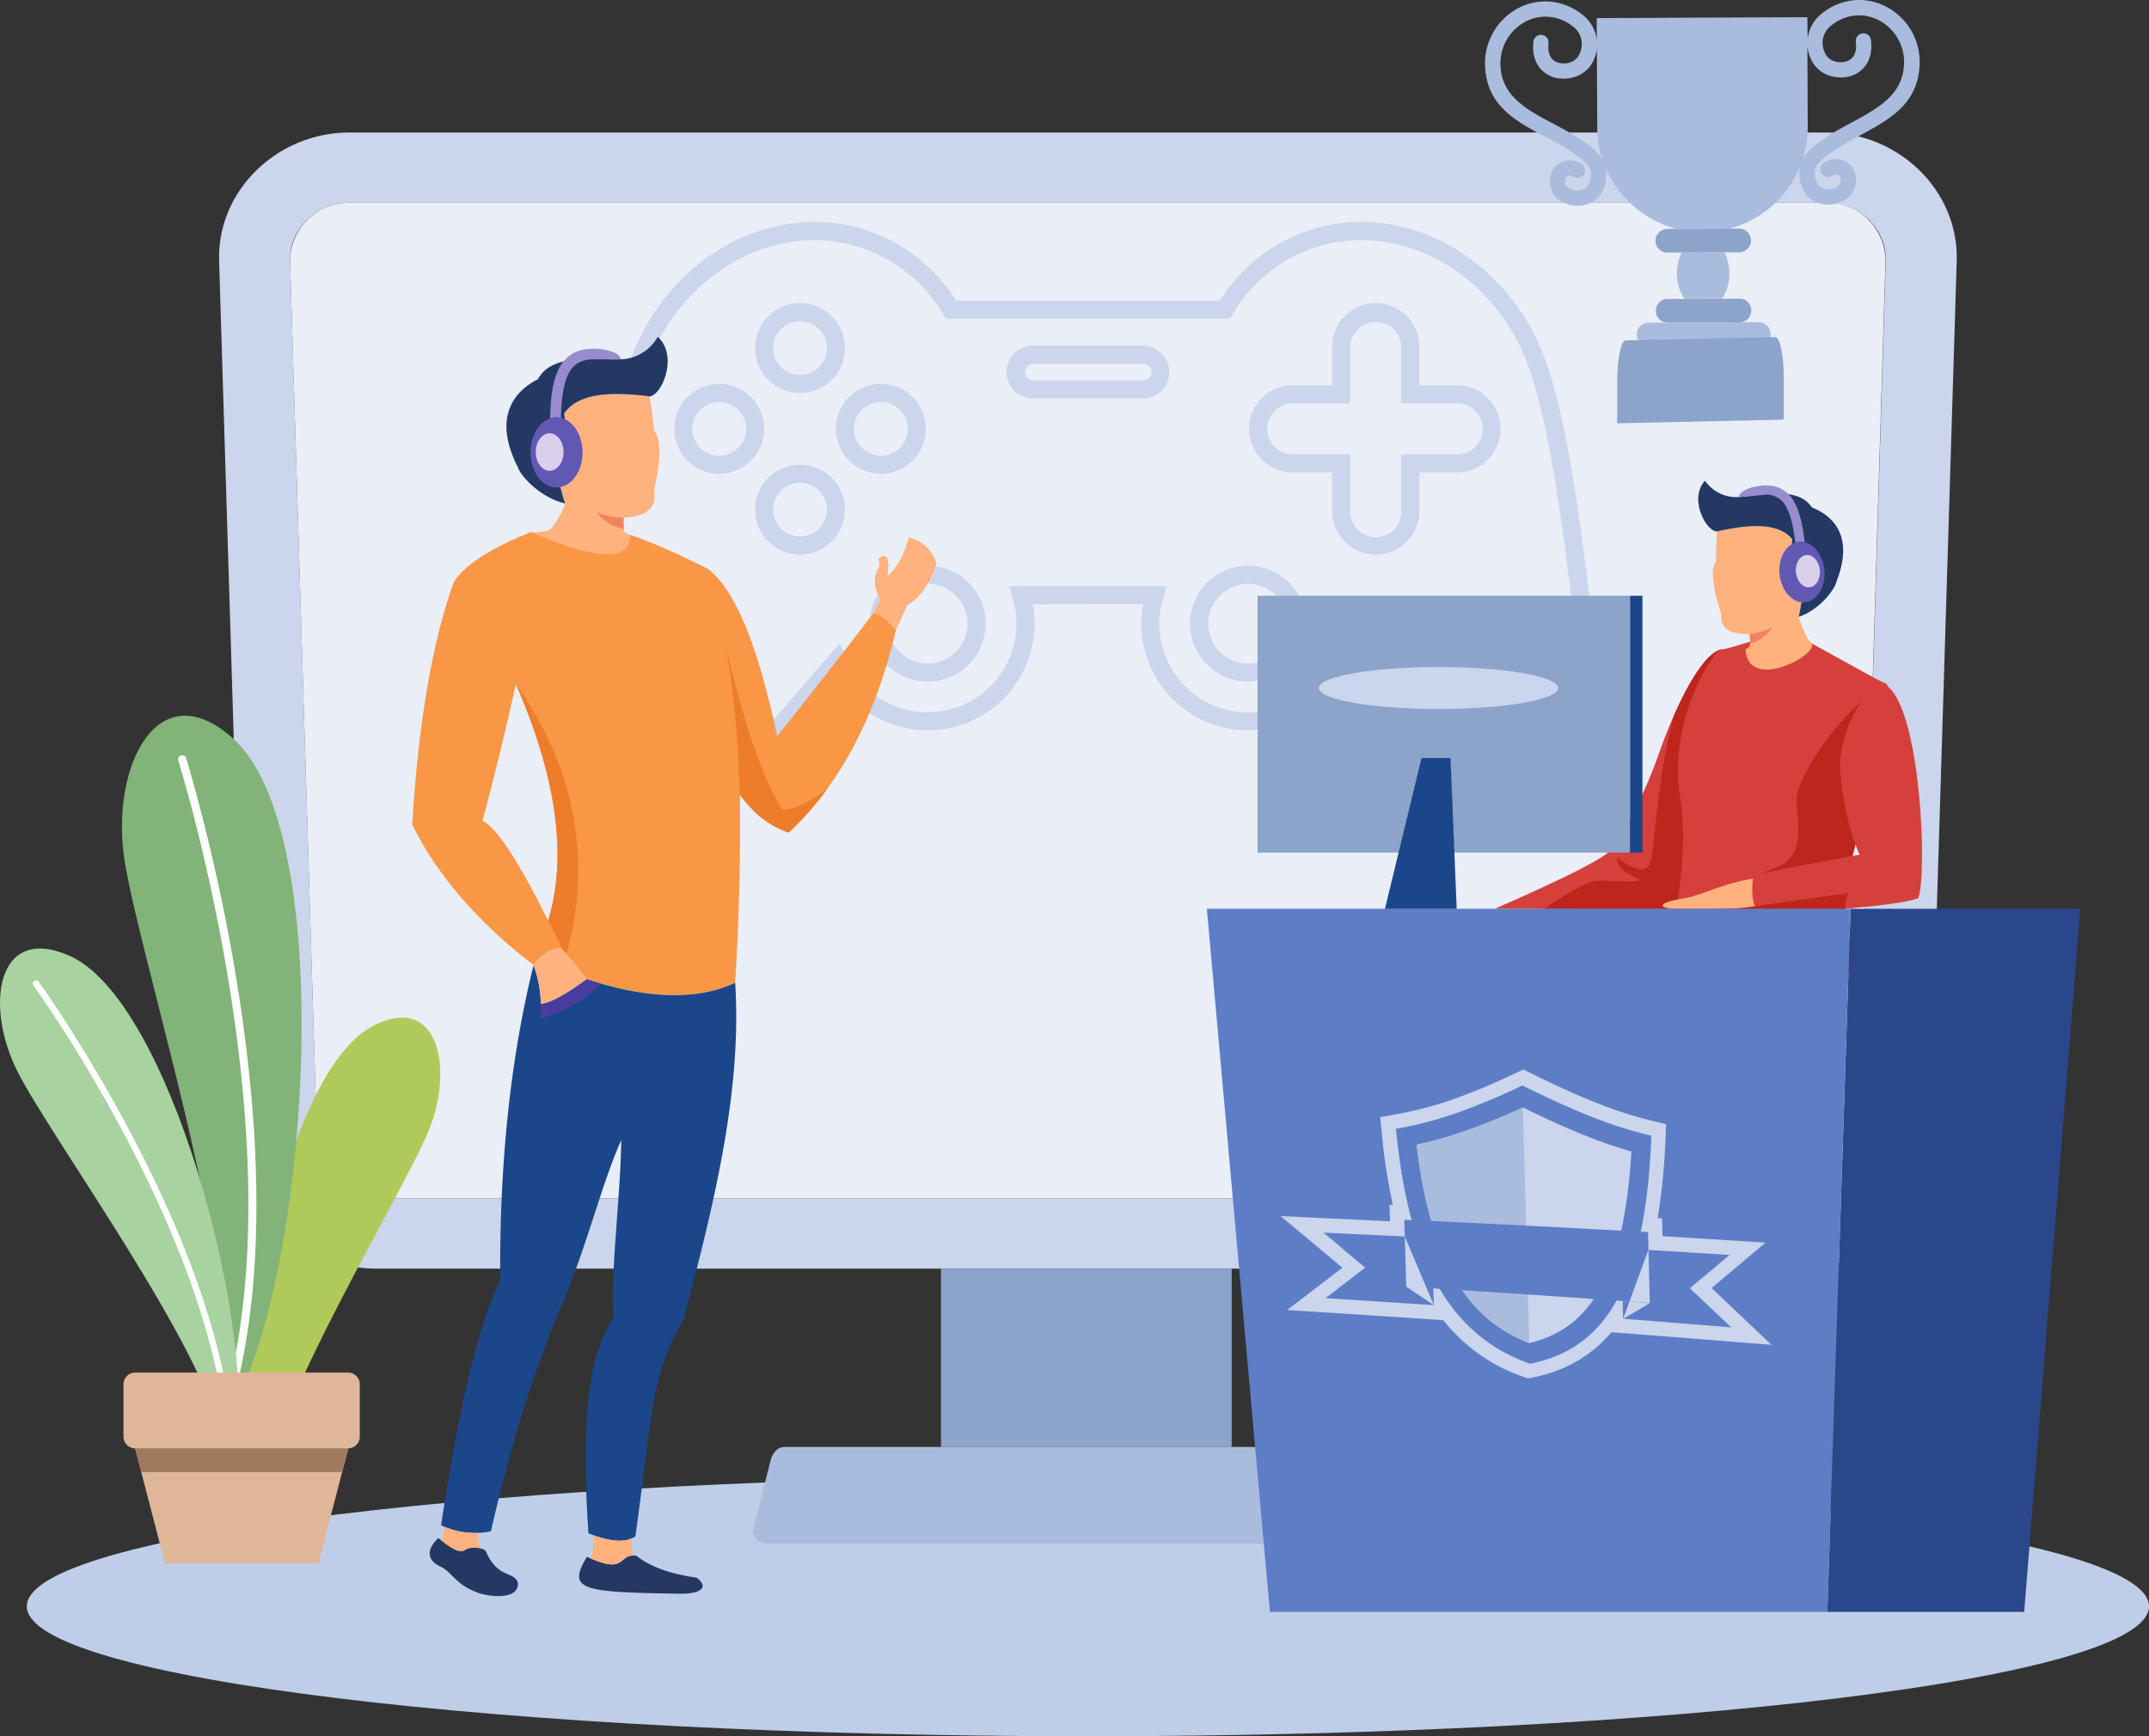
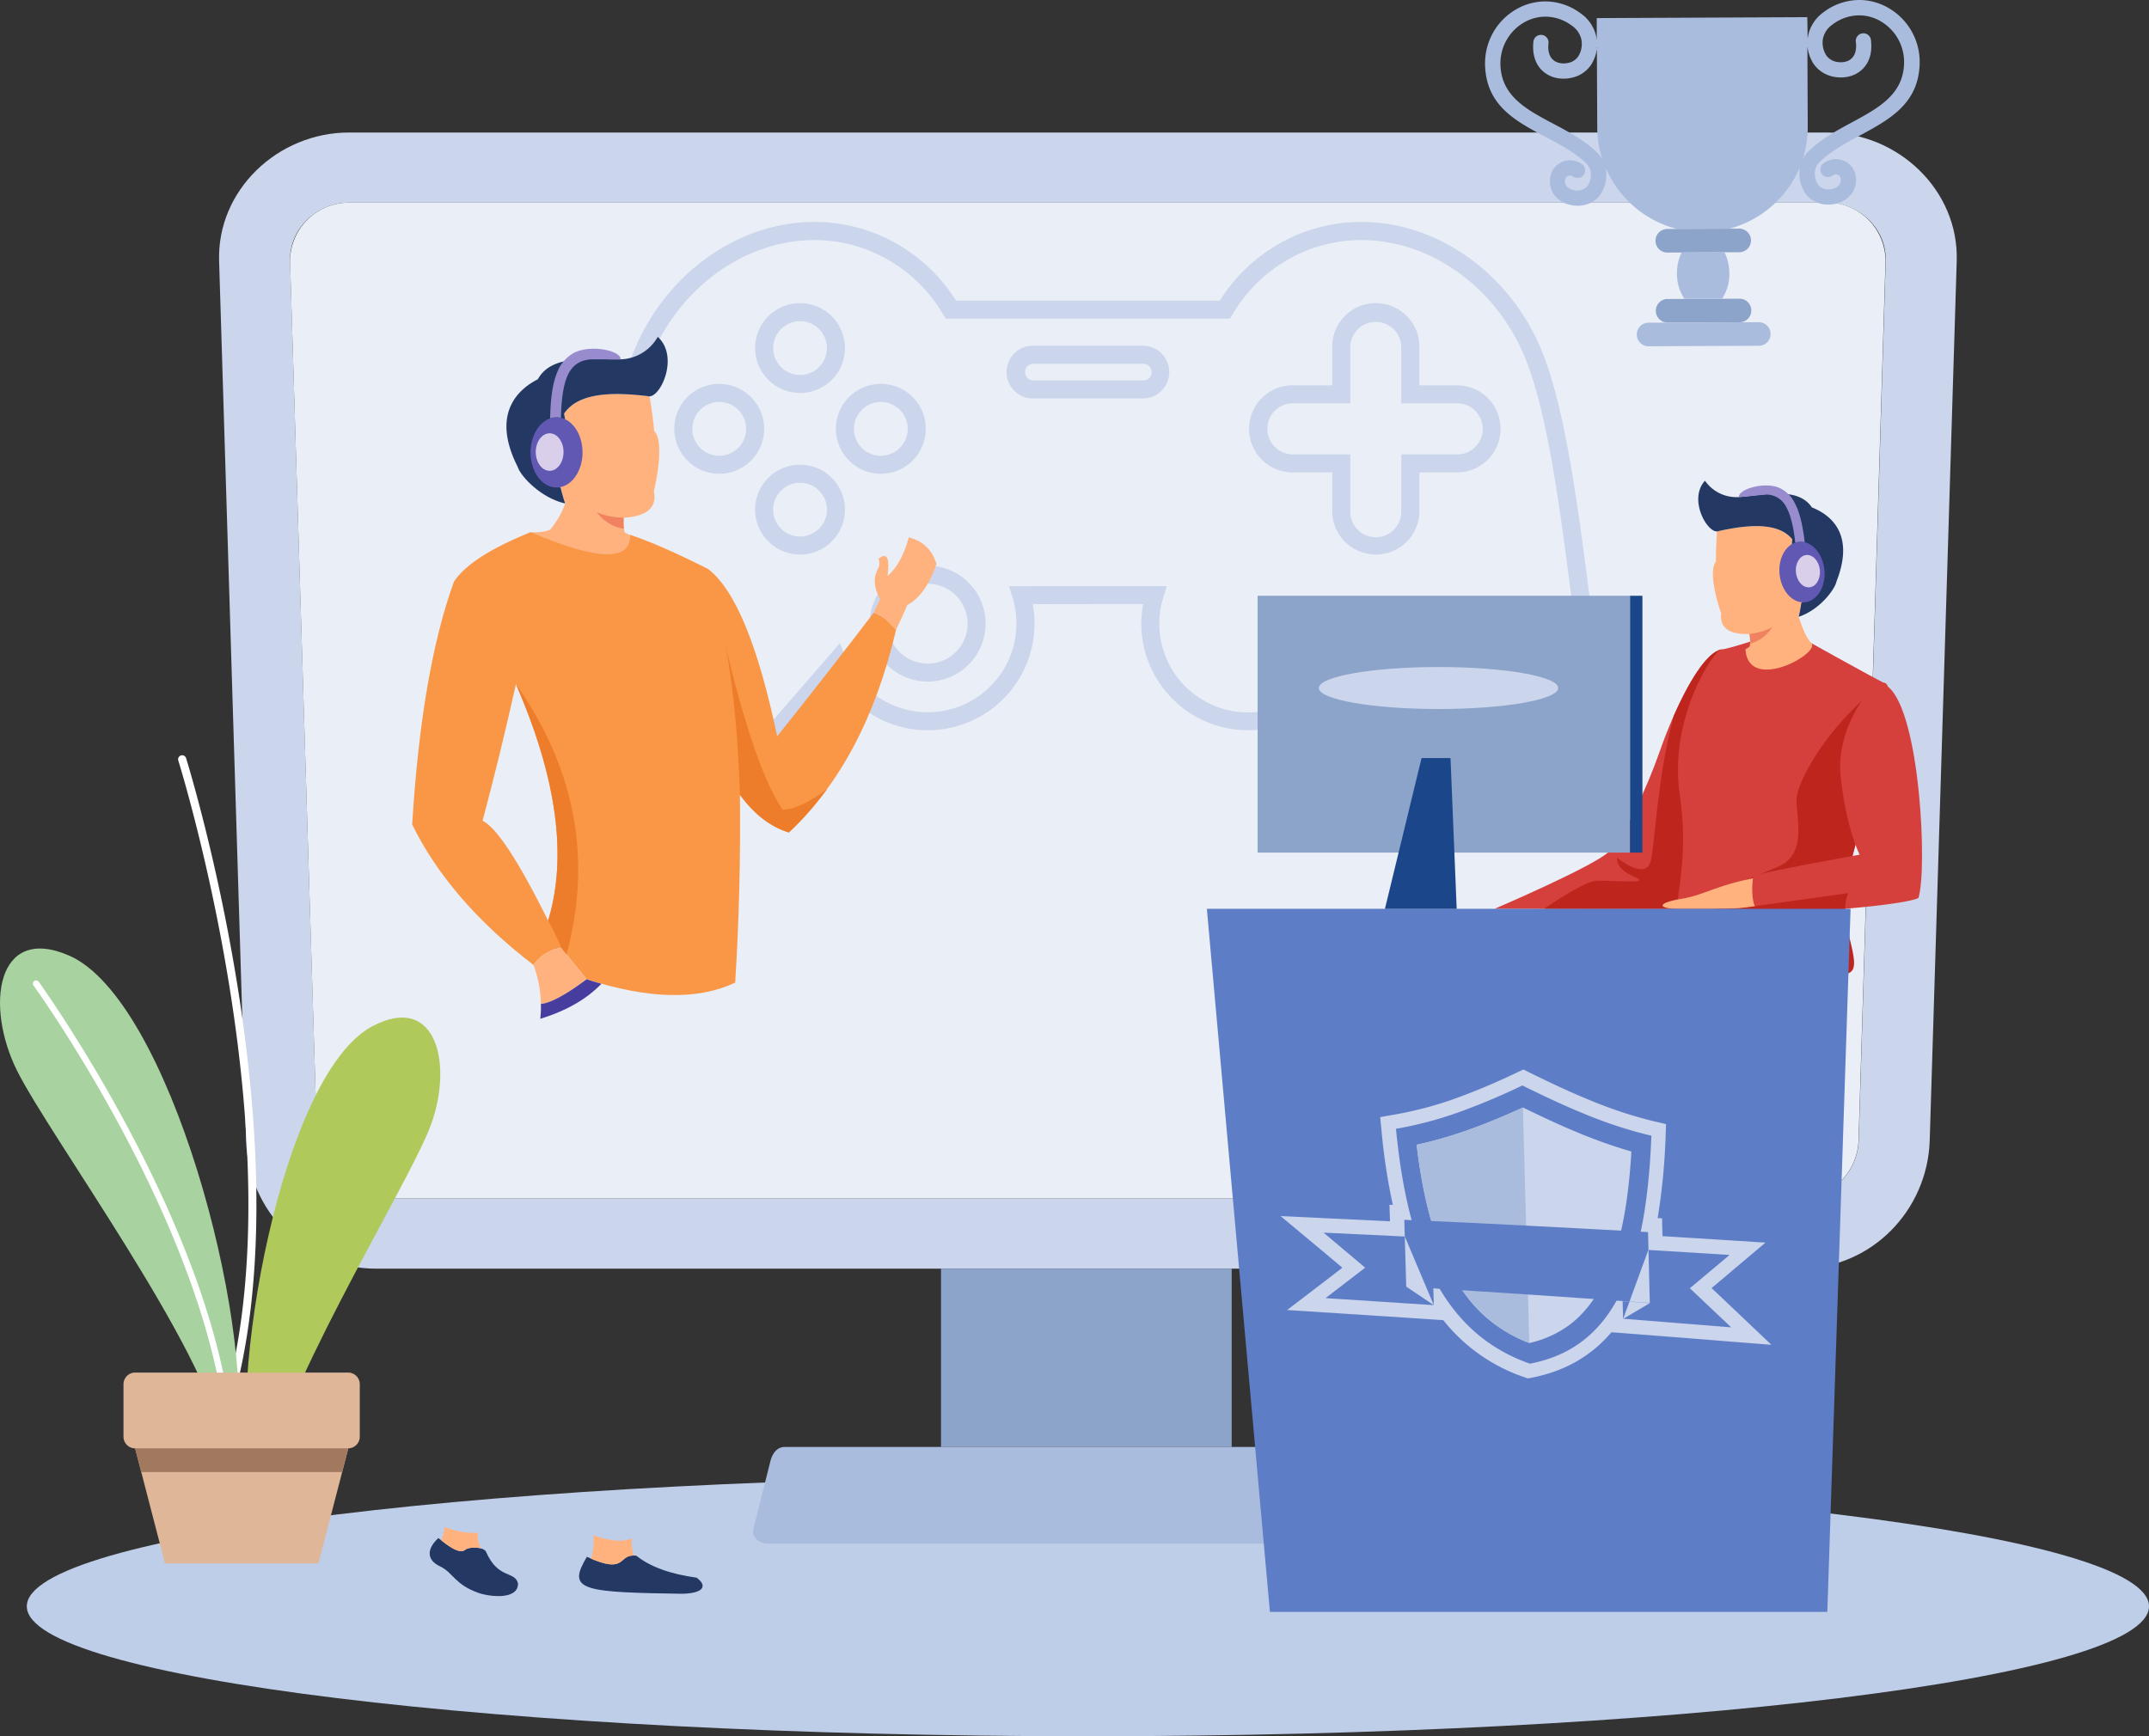
<svg xmlns="http://www.w3.org/2000/svg" id="Layer_1" data-name="Layer 1" viewBox="0 0 997.29 805.93">
  <rect x="0" y="0" width="997.29" height="805.93" fill="#333333" stroke="none" />
  <defs>
    <style>.cls-1{fill:#bfcee8;}.cls-1,.cls-10,.cls-11,.cls-12,.cls-13,.cls-14,.cls-15,.cls-16,.cls-17,.cls-18,.cls-19,.cls-2,.cls-20,.cls-21,.cls-22,.cls-24,.cls-25,.cls-26,.cls-27,.cls-4,.cls-5,.cls-6,.cls-7,.cls-8,.cls-9{fill-rule:evenodd;}.cls-2{fill:#cbd5eb;}.cls-27,.cls-3{fill:#8ca3ca;}.cls-4{fill:#aabcdd;}.cls-5{fill:#e9eef7;}.cls-6{fill:#d5403c;}.cls-7{fill:#bd251d;}.cls-8{fill:#ffb27d;}.cls-9{fill:#b0c95b;}.cls-10{fill:#82b378;}.cls-11{fill:#fff;}.cls-12{fill:#a8d29f;}.cls-13{fill:#dfb697;}.cls-14{fill:#a0795f;}.cls-15{fill:#2b478b;}.cls-16{fill:#5e7dc7;}.cls-17{fill:#233862;}.cls-18{fill:#f08261;}.cls-19{fill:#6158b3;}.cls-20{fill:#dacfeb;}.cls-21{fill:#998cce;}.cls-22,.cls-23{fill:#1c468a;}.cls-24{fill:#f99746;}.cls-25{fill:#ed7d2b;}.cls-26{fill:#473d9e;}</style>
  </defs>
  <path class="cls-1" d="M738.36,1100.51c-272,0-492.42,27-492.42,60.32s220.46,60.31,492.42,60.31,492.43-27,492.43-60.31-220.46-60.32-492.43-60.32Zm0,0" transform="translate(-233.5 -415.21)" />
  <path class="cls-2" d="M1081.23,476.72H395.48c-33.17,0-61.31,26.87-60.3,59.6L347.69,944.5c1,32.73,27.18,59.6,60.33,59.6h660.69c33,0,59.32-26.83,60.32-59.6l12.53-408.18c1-32.77-27.15-59.6-60.33-59.6Zm0,32.55H395.48c-15,0-27.81,12.22-27.36,27.05L380.63,944.5c.45,14.62,12.59,27,27.39,27h660.69c14.8,0,26.92-12.17,27.37-27l12.53-408.18c.45-14.89-12.32-27.05-27.38-27.05Zm0,0" transform="translate(-233.5 -415.21)" />
  <rect class="cls-3" x="436.7" y="588.89" width="134.89" height="82.76" />
  <path class="cls-4" d="M670.2,1086.86H597.64c-3.64,0-5.72,3.08-6.6,6.5l-8,31.88c-.87,3.44,3,6.51,6.6,6.51H885.69c3.58,0,7.47-3,6.58-6.51l-8-31.88c-.88-3.47-3-6.5-6.6-6.5Zm0,0" transform="translate(-233.5 -415.21)" />
  <path class="cls-5" d="M368.1,536.32A27.22,27.22,0,0,1,390,509.83l.65-.13.66-.11.68-.1.68-.07.69-.07,1.4-.08h687.15l.69,0h0l.68,0h0l1.35.14.68.1a27.23,27.23,0,0,1,23.21,26.73L1096,944.5c-.47,14.87-12.59,27-27.39,27H408c-14.8,0-26.94-12.42-27.39-27Zm0,0" transform="translate(-233.5 -415.21)" />
  <path class="cls-6" d="M1032.2,716.67c-9.87,2.21-22.31,29.61-28.41,47.17s-16.59,39.69-23.41,46.52-53.31,26.7-53.31,26.7,110.82.22,108.55,0-3.42-120.39-3.42-120.39Zm0,0" transform="translate(-233.5 -415.21)" />
  <path class="cls-7" d="M973.36,824.19c6.07-.85,27.95,2,18.64-1.94s-8-8.9-8-8.9,13.21,11.06,15.6,1.39c2-8.32,2.83-37.74,10.64-67.23,6.44-14.61,14.89-29.26,22-30.84,0,0,.23,10.38.64,24.94-2.71,32.22-7.32,83.54-8.5,95.47-14.69,0-39.28,0-59.83,0H950.09s17.2-12,23.27-12.87Zm0,0" transform="translate(-233.5 -415.21)" />
  <path class="cls-6" d="M1068.45,710.61s31.37,17.53,38.68,21.25S1086.65,845,1080.46,849.7s-60.61.81-66.8-5.11,4.74-24-.62-60.34,16.36-67.65,19.14-67.58,21-6.06,21-6.06Zm0,0" transform="translate(-233.5 -415.21)" />
  <path class="cls-7" d="M1080.46,849.7c-6.18,4.69-45.12,4.78-61.7-.37-1.87-.59-10.38-4-10.57-7.15,2-.37,9.95.59,13.17-.16,11.22-2.58,17.38-16.47,17.38-16.47s6.17-2.21,20-8.08,8.13-23.55,8.45-31.36,13.66-33.32,38.69-52.66l2.3,1c1.78,17.8-22,110.87-27.71,115.22Zm0,0" transform="translate(-233.5 -415.21)" />
  <path class="cls-8" d="M1049.21,822.46c-19.74,3.69-24.59,8.2-35.34,9.95-12.17,2-10.73,4.65-1.67,4.65s31.79.36,39.59-1.39-2.58-13.21-2.58-13.21Zm0,0" transform="translate(-233.5 -415.21)" />
  <path class="cls-6" d="M1109.61,733.91c15.11,12,18.38,85.54,14.16,98.14-7.9,3.93-71.23,8.53-74.65,5.6s-2.44-14.14-1.94-15.6,49.33-10.12,49.33-10.12-6.44-12.55-8.88-37,19.11-50.13,22-41Zm0,0" transform="translate(-233.5 -415.21)" />
  <path class="cls-7" d="M1091.27,829.77c-5.23,11.11,5.63,30.29,1.83,35.82s-25.61.77-39.9-10.73-41.34-14-41.34-14Zm0,0" transform="translate(-233.5 -415.21)" />
  <path class="cls-9" d="M406.22,891.62c30.43-16.17,38.15,19,26.31,48.17S360,1067,356.81,1105.82c-1.23,15.07-4,13.43-6.43,2.86-12-52.7,13.94-194.79,55.84-217.06Zm0,0" transform="translate(-233.5 -415.21)" />
-   <path class="cls-10" d="M341.77,758.09c-34.89-31.42-56.71,12.56-50.69,55s54,192,45.34,244.46c-3.35,20.32.91,19.07,7.58,5.9,33.23-65.72,45.8-262.11-2.23-305.36Zm0,0" transform="translate(-233.5 -415.21)" />
  <path class="cls-11" d="M335.69,1072.11c.75,1.94,2.41,1,4.63-2.26C376.69,948.7,320,767.7,319.86,767.11a1.91,1.91,0,0,0-2.37-1.25,1.89,1.89,0,0,0-1.25,2.37c.18.57,57.6,184.06,19.45,303.88Zm0,0" transform="translate(-233.5 -415.21)" />
  <path class="cls-12" d="M265.55,858.76c-33.81-14.72-39.13,23.46-24.07,53.57s88,129.62,94.62,170.82c2.57,16,5.42,14,7.11,2.51,8.4-57.23-31.11-206.65-77.66-226.9Zm0,0" transform="translate(-233.5 -415.21)" />
  <path class="cls-11" d="M339.18,1094.18c1,1.27,2,.13,2.87-2.83-3.05-99.31-90.32-220-90.58-220.43a1.49,1.49,0,0,0-2.43,1.73c.29.39,88.73,122.76,90.14,221.53Zm0,0" transform="translate(-233.5 -415.21)" />
  <path class="cls-13" d="M313.15,1072.18h65l17,15.32-13.86,53.38H310.05L296.2,1087.5Zm0,0" transform="translate(-233.5 -415.21)" />
  <path class="cls-13" d="M296.2,1052.32h98.88a5.41,5.41,0,0,1,5.38,5.39v24.4a5.41,5.41,0,0,1-5.38,5.39H296.2a5.41,5.41,0,0,1-5.39-5.39v-24.4a5.41,5.41,0,0,1,5.39-5.39Zm0,0" transform="translate(-233.5 -415.21)" />
  <path class="cls-14" d="M395.08,1087.5l-2.84,11H299.05l-2.85-11Zm0,0" transform="translate(-233.5 -415.21)" />
-   <path class="cls-15" d="M1198.9,837.06H1092.3l-10.79,326.35h91.37Zm0,0" transform="translate(-233.5 -415.21)" />
  <path class="cls-16" d="M1081.51,1163.41l10.79-326.35H793.57l29.26,326.35Zm0,0" transform="translate(-233.5 -415.21)" />
  <path class="cls-8" d="M1074.15,713.78c-3.33-3.49-4.94-9.84-6-12.26.42-1.7.84-3.86,1.23-6.44q15.1-12.51,2.87-16.67c-1.5,1-3.19,4-5.1,8.74a4.85,4.85,0,0,1-4.53-2.46,140.43,140.43,0,0,0,2.55-19.19c-6.06-7.38-18.6-7.33-34.84-3.62q-.5,6.68-.53,14.09c-2.66,3-1.34,12.85,2.45,24q-1.08,10,13.06,9.51a24,24,0,0,1,.28,5.48c-.17.52-1,1.09-2.08,1.61,1.37,20.54,35,1.87,30.59-2.82Zm0,0" transform="translate(-233.5 -415.21)" />
  <path class="cls-17" d="M1030.38,661.88c16.24-3.71,28.78-3.76,34.84,3.62a140.43,140.43,0,0,1-2.55,19.19,4.85,4.85,0,0,0,4.53,2.46c1.91-4.78,3.6-7.7,5.1-8.74q12.24,4.14-2.87,16.67c-.39,2.58-.81,4.74-1.23,6.44,9.5-3.09,16.78-12.54,17.56-16.41,9.18-23.37-4.33-31.57-11.41-34.37-6.56-9.77-22-5.7-33.82-4.81a17.77,17.77,0,0,1-15.8-7.58c-7.68,8.36.66,23.8,5.65,23.53Zm0,0" transform="translate(-233.5 -415.21)" />
  <path class="cls-18" d="M1056,706.2q-3.75,2.34-10.59,3.31a33.86,33.86,0,0,1,.36,4.45A17.14,17.14,0,0,0,1056,706.2Zm0,0" transform="translate(-233.5 -415.21)" />
  <path class="cls-19" d="M1068.41,666.7c-5.76.53-9.82,7.29-9.07,15s6,13.63,11.75,13.07,9.82-7.29,9.07-15-6-13.62-11.75-13.07Zm0,0" transform="translate(-233.5 -415.21)" />
  <path class="cls-20" d="M1071.78,672.83c-3.08.29-5.24,3.9-4.85,8s3.21,7.27,6.28,7,5.24-3.9,4.85-8-3.21-7.29-6.28-7Zm0,0" transform="translate(-233.5 -415.21)" />
  <path class="cls-21" d="M1071,666.88c-.86-7.49-2.2-13.8-4.71-18.39a14.85,14.85,0,0,0-7.31-6.93c-7-2.85-18.9.82-18.47,4.37,3.78-.29,7.67-.68,11.59-1.09a10.29,10.29,0,0,1,10.37,5.76c2.18,3.92,3.37,9.63,4.18,16.47a7.5,7.5,0,0,1,1.74-.37,7.85,7.85,0,0,1,2.61.18Zm0,0" transform="translate(-233.5 -415.21)" />
  <path class="cls-2" d="M910.1,602.41a11.86,11.86,0,0,1,0,23.71H883.8V652.4a11.85,11.85,0,1,1-23.69,0V626.12H833.83a11.86,11.86,0,1,1,0-23.71h26.28V576.13a11.85,11.85,0,0,1,23.69,0v26.28ZM872,672.61a20.25,20.25,0,0,0,20.22-20.21V634.48H910.1a20.21,20.21,0,0,0,0-40.41H892.18V576.13a20.22,20.22,0,0,0-40.44,0v17.94H833.83a20.21,20.21,0,1,0,0,40.41h17.91V652.4A20.23,20.23,0,0,0,872,672.61Zm0,0" transform="translate(-233.5 -415.21)" />
  <path class="cls-2" d="M604.77,564.29a12.48,12.48,0,1,1-12.48,12.48,12.5,12.5,0,0,1,12.48-12.48Zm0,33.32a20.84,20.84,0,1,0-20.84-20.84,20.87,20.87,0,0,0,20.84,20.84Zm37.49,4.17a12.49,12.49,0,1,1-12.48,12.48,12.52,12.52,0,0,1,12.48-12.48Zm0,33.33a20.85,20.85,0,1,0-20.84-20.85,20.88,20.88,0,0,0,20.84,20.85Zm-75-33.33a12.49,12.49,0,1,1-12.48,12.48,12.52,12.52,0,0,1,12.48-12.48Zm0,33.33a20.85,20.85,0,1,0-20.84-20.85,20.88,20.88,0,0,0,20.84,20.85Zm37.51,4.17a12.49,12.49,0,1,1-12.48,12.5,12.51,12.51,0,0,1,12.48-12.5Zm0,33.33a20.84,20.84,0,1,0-20.84-20.83,20.87,20.87,0,0,0,20.84,20.83Zm0,0" transform="translate(-233.5 -415.21)" />
  <path class="cls-2" d="M623.29,713.78l-64.16,73.94c-11.09,12.76-25.58,18-37.65,13.08-13.2-5.34-20.66-20.59-17.76-36.23,3.53-19,6.4-41.64,9.45-65.66,5.67-44.78,11.55-91.1,22.23-117.43,13.3-32.81,43.88-54.84,76-54.84a68.17,68.17,0,0,1,25.88,5.05,69.9,69.9,0,0,1,33.9,29.43l1.21,2H804.3l1.22-2a69.79,69.79,0,0,1,33.89-29.43,68.16,68.16,0,0,1,25.87-5.05c32.18,0,62.73,22,76.05,54.84,10.68,26.33,16.55,72.65,22.23,117.43,3.05,24,5.92,46.69,9.45,65.66,2.91,15.64-4.56,30.89-17.75,36.23-12.09,4.89-26.56-.32-37.66-13.08l-64.16-74-2.55,6.35a41.18,41.18,0,0,1-77.59-27.4l1.64-5.4H756.51c-16.28,0-33.38,0-49.07.05l-5.61,0,1.62,5.36a41.89,41.89,0,0,1,1.76,12,41.18,41.18,0,0,1-79.35,15.42ZM531.05,811c12,0,24.54-6.51,34.39-17.85l55.54-64a49.55,49.55,0,0,0,92.6-24.51,51.27,51.27,0,0,0-.82-9c14.19,0,29.29-.05,43.75-.05l7.48,0a49.54,49.54,0,0,0,91.77,33.53l55.53,64c13.43,15.48,31.79,21.59,47.1,15.37,16.85-6.83,26.46-26,22.84-45.5-3.48-18.73-6.35-41.29-9.37-65.18-5.75-45.32-11.7-92.17-22.79-119.52-14.57-35.92-48.24-60.06-83.79-60.06a77.11,77.11,0,0,0-29,5.65,78.22,78.22,0,0,0-36.67,30.86H677.15a78.17,78.17,0,0,0-36.69-30.86,77,77,0,0,0-29-5.65c-35.55,0-69.21,24.14-83.78,60-11.1,27.37-17,74.22-22.8,119.54-3,23.89-5.88,46.45-9.36,65.18-3.64,19.54,6,38.67,22.84,45.5a33.59,33.59,0,0,0,12.71,2.5Zm0,0" transform="translate(-233.5 -415.21)" />
  <path class="cls-2" d="M763.87,584.05a3.88,3.88,0,1,1,0,7.75h-51a3.88,3.88,0,0,1,0-7.75Zm-51,16.11h51a12.24,12.24,0,1,0,0-24.48h-51a12.24,12.24,0,0,0,0,24.48Zm0,0" transform="translate(-233.5 -415.21)" />
-   <path class="cls-2" d="M812.69,686.18a18.53,18.53,0,1,1-18.53,18.53,18.55,18.55,0,0,1,18.53-18.53Zm0,45.39a26.88,26.88,0,1,0-26.89-26.86,26.9,26.9,0,0,0,26.89,26.86Zm0,0" transform="translate(-233.5 -415.21)" />
  <path class="cls-2" d="M664,686.18a18.53,18.53,0,1,1-18.52,18.53A18.54,18.54,0,0,1,664,686.18Zm0,45.39a26.88,26.88,0,1,0-26.88-26.86A26.9,26.9,0,0,0,664,731.57Zm0,0" transform="translate(-233.5 -415.21)" />
  <rect class="cls-3" x="583.62" y="276.54" width="172.84" height="119.22" />
  <path class="cls-22" d="M906.64,767.07H893.21l-17,70h33.3Zm0,0" transform="translate(-233.5 -415.21)" />
  <path class="cls-2" d="M901.1,724.82c-30.69,0-55.56,4.37-55.56,9.75s24.87,9.75,55.56,9.75,55.53-4.37,55.53-9.75-24.87-9.75-55.53-9.75Zm0,0" transform="translate(-233.5 -415.21)" />
  <rect class="cls-23" x="756.46" y="276.54" width="5.74" height="119.22" />
  <path class="cls-17" d="M455.55,1154.6c-11-3.87-11.88-9.54-17.81-12.3s-6.65-7.75-.82-13.16c4.31,3.44,9.66,7.69,12.49,5.44,1.89-1.5,8.31-1.39,9.58.79,5.6,13,13.37,8.87,14.9,14.78.18,7.88-13.3,6.24-18.34,4.45Zm0,0" transform="translate(-233.5 -415.21)" />
  <path class="cls-17" d="M550,1155c-20.3-.33-35.48-.58-42.48-2.79-7.56-2.38-6-7-1.66-14.38,19.13,8.8,14-1.8,23-.47q9.43,7.61,27.95,10.18c5.21,3.85,3.09,7.28-6.79,7.46Zm0,0" transform="translate(-233.5 -415.21)" />
  <path class="cls-8" d="M479.85,662.26c3.24.23,8.34-.39,9.25-1.53a40.33,40.33,0,0,0,6.72-11.84c-.66-1.91-1.37-4.34-2.1-7.26Q475,628.9,488.6,622.8c1.82,1,4.1,4.17,6.81,9.47a5.56,5.56,0,0,0,4.92-3.31,161.06,161.06,0,0,1-5-21.77c6.15-9.15,20.54-10.45,39.61-8q1.32,7.62,2.17,16.13c3.37,3.1,2.93,14.61-.17,27.89q2.33,11.31-14,12.33a28.2,28.2,0,0,0,.27,6.33c.26.59,1.24,1.14,2.58,1.62q.54,18.68-45.94-1.24Zm0,0" transform="translate(-233.5 -415.21)" />
  <path class="cls-17" d="M534.92,599.2c-19.07-2.46-33.46-1.16-39.63,8a164.79,164.79,0,0,0,5,21.77,5.56,5.56,0,0,1-4.92,3.31q-4.07-7.95-6.83-9.47-13.6,6.11,5.14,18.83c.73,2.92,1.44,5.35,2.1,7.26-11.23-2.52-20.63-12.57-22-16.92-13.11-25.84,1.51-36.75,9.34-40.74,6.45-11.94,24.66-9,38.32-9.23a20.48,20.48,0,0,0,17.3-10.43c9.76,8.75,1.86,27.4-3.9,27.63Zm0,0" transform="translate(-233.5 -415.21)" />
  <path class="cls-24" d="M649.32,707.6q-14.18,60.58-49.72,94-12.81-3.9-22.73-17.53.51,43.85-2.19,87.24-26,12.33-68.93-1.59l-11.62-14.3c-3-.59-9.75,2.71-13,7.74-27.18-20.77-45.53-43.07-56.35-65.25q4.38-71.43,19.4-112.73,7.59-11.65,35.69-23,46.47,19.92,45.94,1.24,13.66,4.5,36.28,15.89Q580.9,693.7,594.16,757q21.58-27,44.77-57.32,5.16,1.47,10.39,7.92ZM487.87,842.54q13.53-44.47-14.94-109.75-7.17,32.19-15.47,63.39,9.65,4.61,30.41,46.36Zm0,0" transform="translate(-233.5 -415.21)" />
-   <path class="cls-22" d="M484.5,881.21q6.6-.54,21.25-11.45,43,13.9,68.93,1.59c3.08,48.72-8.9,99.8-24.09,156.73-14.89,25-14.26,42.55-22.2,100.23-4.38,3.13-11.67,2.69-21.82-1.38-3.23-49.17-1-81.72,11.77-100.07-2-16.49,3.23-57,3.46-82.43-9.27,20.68-15.66,48.63-27.74,76.85-14.73,34.38-25,71.16-32.75,104.71a35.93,35.93,0,0,1-23.11-2.82q12.39-82.71,27.44-113.87-.58-81.31,15.47-146.1a54.63,54.63,0,0,1,3.39,18Zm0,0" transform="translate(-233.5 -415.21)" />
  <path class="cls-8" d="M505.75,869.76Q491.1,880.7,484.5,881.21a54.63,54.63,0,0,0-3.39-18c3.27-5,10-8.33,13-7.74Zm0,0" transform="translate(-233.5 -415.21)" />
  <path class="cls-25" d="M576.87,784.11q-1.43-42.57-6.83-69.79,13.77,57.81,26.67,76.73,8.19-.24,20.68-9.66a143.76,143.76,0,0,1-17.79,20.25q-12.81-3.9-22.73-17.53Zm0,0" transform="translate(-233.5 -415.21)" />
  <path class="cls-25" d="M494.13,855.46a113,113,0,0,0-6.26-12.92q13.53-44.47-14.94-109.75,41.4,58.86,23.48,125.47Zm0,0" transform="translate(-233.5 -415.21)" />
  <path class="cls-18" d="M510.42,652.93q4.57,2.25,12.52,2.62a35.5,35.5,0,0,0,.09,5.16,19.72,19.72,0,0,1-12.61-7.78Zm0,0" transform="translate(-233.5 -415.21)" />
  <path class="cls-8" d="M507.78,1138.68a30.09,30.09,0,0,0,1.15-10.85q11.62,4.18,17.73,1.46a19.5,19.5,0,0,0,1,8c-7-.25-3.83,8.29-19.87,1.42Zm-51.18-4.76c-2.43-.64-5.88-.37-7.19.66-2.53,2-7.07-1.16-11.08-4.31A43.38,43.38,0,0,0,440,1124a35.42,35.42,0,0,0,15.19,2.71,14.91,14.91,0,0,0,1.37,7.2Zm0,0" transform="translate(-233.5 -415.21)" />
  <path class="cls-26" d="M484.22,888.12a40.55,40.55,0,0,0,.28-6.91q6.6-.54,21.25-11.45,3.48,1.13,6.85,2.09-10.29,10.73-28.38,16.27Zm0,0" transform="translate(-233.5 -415.21)" />
  <path class="cls-8" d="M649.32,707.6c.57-1.45,2.91-5.92,5.19-11.54Q663,691.68,668.08,677q-3-9.87-12.84-12.34-3.29,12.2-9.86,17.91,1.64-12.72-4.19-8a5.53,5.53,0,0,1,.07,4.1q-3.91,6.43.72,14.65c-1.18,2.48-2.48,5-3.05,6.33,3.51,1.14,6.81,3.6,10.37,7.92Zm0,0" transform="translate(-233.5 -415.21)" />
  <path class="cls-19" d="M491.77,608.9c6.67,0,12.07,7.31,12.07,16.31s-5.4,16.3-12.07,16.3-12.07-7.3-12.07-16.3,5.41-16.31,12.07-16.31Zm0,0" transform="translate(-233.5 -415.21)" />
  <path class="cls-20" d="M488.58,616.33c3.55,0,6.44,3.89,6.44,8.7s-2.89,8.72-6.44,8.72-6.45-3.91-6.45-8.72,2.89-8.7,6.45-8.7Zm0,0" transform="translate(-233.5 -415.21)" />
  <path class="cls-21" d="M488.81,609.4c.17-8.68,1-16.1,3.39-21.63a17.06,17.06,0,0,1,7.65-8.77c7.72-4,21.79-1.12,21.68,3-4.37.07-8.88,0-13.43,0-5.78.27-9.27,3.07-11.29,7.76s-2.81,11.43-3,19.38a8.65,8.65,0,0,0-2.05-.25,9.29,9.29,0,0,0-3,.5Zm0,0" transform="translate(-233.5 -415.21)" />
  <path class="cls-4" d="M1072.21,423.18l-97.7.43,0,10.21c-.07-.55-.14-1.1-.24-1.64a17.65,17.65,0,0,0-7.21-10.75,27.39,27.39,0,0,0-17.83-5.52,26.93,26.93,0,0,0-11.82,3.46,28.8,28.8,0,0,0-9.18,8.14,29.12,29.12,0,0,0-5.52,18.78c.94,18.15,14.24,25.17,28.11,32.52,6.72,3.54,13.62,7.2,18.83,12.23l.21.21a7.25,7.25,0,0,1,1.87,5.88,8.4,8.4,0,0,1-1.82,4.8l-.12.1a6.18,6.18,0,0,1-4.14,1.61,7.49,7.49,0,0,1-3.46-.71,4.65,4.65,0,0,1-2-1.8,3.93,3.93,0,0,1-.28-2.86,1.47,1.47,0,0,1,.27-.62,2.06,2.06,0,0,1,1-.76,2.59,2.59,0,0,1,1.41-.13,3,3,0,0,1,1,.44,3.54,3.54,0,1,0,4-5.86,9.91,9.91,0,0,0-3.46-1.48,9.34,9.34,0,0,0-9.72,3.81,8.92,8.92,0,0,0-1.32,3.11,10.79,10.79,0,0,0,1,7.79,11.57,11.57,0,0,0,5.19,4.76,14.84,14.84,0,0,0,6.72,1.37,13.25,13.25,0,0,0,8.93-3.64,1,1,0,0,0,.18-.17,16.29,16.29,0,0,0,3.54-13.82,49.28,49.28,0,0,0,33,28.4l24.43-.11a49.18,49.18,0,0,0,32.75-28.7,15.55,15.55,0,0,0-.21,4.7,15.84,15.84,0,0,0,3.88,9.08l.18.18a13.25,13.25,0,0,0,9,3.56,14.36,14.36,0,0,0,6.68-1.44,11.5,11.5,0,0,0,5.17-4.8,10.94,10.94,0,0,0,1-7.79,8.78,8.78,0,0,0-1.36-3.08,9.15,9.15,0,0,0-4.25-3.35,9.35,9.35,0,0,0-5.51-.4,10,10,0,0,0-3.45,1.52,3.54,3.54,0,1,0,4,5.83,2.84,2.84,0,0,1,1-.45,2.35,2.35,0,0,1,1.39.11,2,2,0,0,1,1,.75,1.78,1.78,0,0,1,.27.62,4,4,0,0,1-.27,2.86,4.4,4.4,0,0,1-2,1.81,7.36,7.36,0,0,1-3.46.74,6.15,6.15,0,0,1-4.15-1.56l-.11-.1a8.49,8.49,0,0,1-1.87-4.78,7.27,7.27,0,0,1,1.83-5.9l.2-.22c5.17-5.07,12-8.78,18.74-12.4,13.8-7.46,27-14.62,27.81-32.77a28.92,28.92,0,0,0-15-26.78,27,27,0,0,0-11.84-3.37,27.51,27.51,0,0,0-17.79,5.69,17.64,17.64,0,0,0-7.09,10.82,15,15,0,0,0-.23,1.64Zm-97.65,13.93.18,37.24a48.15,48.15,0,0,0,2.39,14.81,14,14,0,0,0-2.19-2.9,4,4,0,0,0-.29-.29c-5.92-5.72-13.3-9.62-20.48-13.42-12-6.38-23.6-12.5-24.34-26.64a22,22,0,0,1,11.09-20.38,20.08,20.08,0,0,1,8.72-2.56A20.48,20.48,0,0,1,963,427.16a10.5,10.5,0,0,1,4.38,6.43,10.9,10.9,0,0,1-1.46,7.79,7.36,7.36,0,0,1-5,3.09,9.18,9.18,0,0,1-4.17-.14,6.11,6.11,0,0,1-3.1-1.95c-1.2-1.4-1.85-3.63-1.57-6.81a3.53,3.53,0,1,0-7-.64c-.48,5.3.85,9.24,3.15,12a13.36,13.36,0,0,0,6.65,4.24,16.32,16.32,0,0,0,7.42.25,14.49,14.49,0,0,0,9.73-6.36,18.59,18.59,0,0,0,2.64-7.95Zm95.62,51.64a48,48,0,0,0,2.24-14.85l-.16-37.22a19.17,19.17,0,0,0,2.71,7.92,14.51,14.51,0,0,0,9.79,6.28,16.27,16.27,0,0,0,7.44-.33,13.14,13.14,0,0,0,6.59-4.3c2.28-2.78,3.58-6.74,3-12a3.54,3.54,0,1,0-7,.7c.32,3.17-.32,5.4-1.5,6.83a6.22,6.22,0,0,1-3.09,2,9.46,9.46,0,0,1-4.17.18,7.4,7.4,0,0,1-5-3.05,10.91,10.91,0,0,1-1.55-7.78,10.63,10.63,0,0,1,4.35-6.47,20.43,20.43,0,0,1,13.26-4.31,20,20,0,0,1,8.74,2.48,21.92,21.92,0,0,1,11.28,20.28c-.6,14.16-12.1,20.36-24.1,26.85-7.17,3.87-14.5,7.83-20.36,13.62a1.82,1.82,0,0,0-.29.27,14.52,14.52,0,0,0-2.15,2.94Zm0,0" transform="translate(-233.5 -415.21)" />
  <path class="cls-27" d="M1007.22,521.49l33.13-.15a5.48,5.48,0,1,1,.05,10.95l-33.12.14a5.47,5.47,0,0,1-.06-10.94Zm0,0" transform="translate(-233.5 -415.21)" />
  <path class="cls-27" d="M1007.38,554l33.11-.14a5.48,5.48,0,1,1,.06,10.95l-33.13.15a5.48,5.48,0,0,1,0-11Zm0,0" transform="translate(-233.5 -415.21)" />
  <path class="cls-4" d="M998.29,565l51.4-.23a5.47,5.47,0,0,1,.06,10.94l-51.42.24a5.48,5.48,0,0,1,0-10.95Zm0,0" transform="translate(-233.5 -415.21)" />
  <path class="cls-4" d="M1033.79,532.33a22,22,0,0,1,2.25,9.75,20.67,20.67,0,0,1-3.36,11.78l-17.49.08a20.92,20.92,0,0,1-3.46-11.75,22.17,22.17,0,0,1,2.16-9.78Zm0,0" transform="translate(-233.5 -415.21)" />
-   <path class="cls-27" d="M987.83,573.22l69.56-1.53c2.13-.06,3.89,8.54,3.89,19.09l0,19.21L984,611.7l0-19.19c0-10.57,1.73-19.23,3.87-19.29Zm0,0" transform="translate(-233.5 -415.21)" />
  <path class="cls-2" d="M879.9,974.48l-1.59-.07.25,7.7v0l-50.78-2.42,15.46,12.89q6.64,5.53,13.21,11.09-5.78,4.45-11.57,8.87l-14.08,10.75,42.07,2.71,30.42,2a81.46,81.46,0,0,0,37.6,26.47l1.62.58,1.76-.34c15.21-2.93,27.55-9.92,37.05-21.09l4.47.34c8.38.62,16.75,1.3,25.11,1.94s16.7,1.32,25.06,2l19.6,1.53-13.86-13.15q-6.95-6.62-13.9-13.18,6.23-5.22,12.42-10.47L1052.81,992l-15.74-1c-10.68-.66-21.36-1.34-32.06-2l-.19-8.27-2.05-.11a295.33,295.33,0,0,0,3.71-38.51l.19-5.11-4.88-1.14a198,198,0,0,1-28.67-9.24c-10.18-4.08-20.08-8.77-29.88-13.6l-2.76-1.38-3,1.4a311.55,311.55,0,0,1-28.89,12.17,169.49,169.49,0,0,1-28,7.37L874,933.75l.65,6.56a279.23,279.23,0,0,0,5.22,34.17Zm0,0" transform="translate(-233.5 -415.21)" />
  <path class="cls-16" d="M881.29,939.18a175.41,175.41,0,0,0,29.15-7.68A315.52,315.52,0,0,0,940,919.06c10.64,5.26,20.53,9.89,30.29,13.8a200.79,200.79,0,0,0,29.57,9.52c-1.24,32.87-6.13,57.65-15.35,75.07s-22.64,27.22-41,30.75c-18.63-6.54-32.61-18.41-42.81-36.33s-16.38-41.66-19.37-72.69Zm0,0" transform="translate(-233.5 -415.21)" />
  <path class="cls-2" d="M890.91,946.58A194.76,194.76,0,0,0,916,939.29c8.15-2.92,16.21-6.36,24.25-10,8.25,4,16.49,7.9,24.82,11.36a232.7,232.7,0,0,0,25.51,9.06c-.84,14.54-2.68,30.73-7,45.33s-11.21,27.44-22.1,35.43a49.82,49.82,0,0,1-18.26,8.15,66.84,66.84,0,0,1-18.79-10.9c-11.34-9.36-18.88-22.75-24-37.24s-7.85-30-9.49-43.86Zm0,0" transform="translate(-233.5 -415.21)" />
  <path class="cls-4" d="M890.91,946.58A194.76,194.76,0,0,0,916,939.29c8.15-2.92,16.21-6.36,24.25-10q.72,27.32,1.48,54.61t1.46,54.72a66.84,66.84,0,0,1-18.79-10.9c-11.34-9.36-18.88-22.75-24-37.24s-7.85-30-9.49-43.86Zm0,0" transform="translate(-233.5 -415.21)" />
  <path class="cls-16" d="M986.78,1027.34c8.37.63,16.74,1.31,25.12,2s16.7,1.32,25,2q-9.57-9.12-19.18-18.15,9.19-7.68,18.42-15.46c-12.57-.78-25.1-1.57-37.69-2.33m-11.93,23.83c.07,2.73.16,5.46.22,8.18q6.16-3.6,12.35-7.29M885.44,989.17l-37.72-1.8c6.43,5.39,12.87,10.79,19.32,16.26-6.13,4.75-12.23,9.45-18.38,14.14q12.57.83,25.12,1.62c8.36.54,16.74,1.11,25.12,1.64m-12.8-8.59c4.28,2.87,8.53,5.74,12.8,8.59-.09-2.58-.16-5.18-.23-7.81Zm112.21-25.33q-28.29-1.53-56.53-3t-56.59-2.69c.32,10.36.62,20.68.91,31q28.26,1.78,56.53,3.67t56.5,3.94q-.39-16.47-.82-32.94Zm0,0" transform="translate(-233.5 -415.21)" />
</svg>